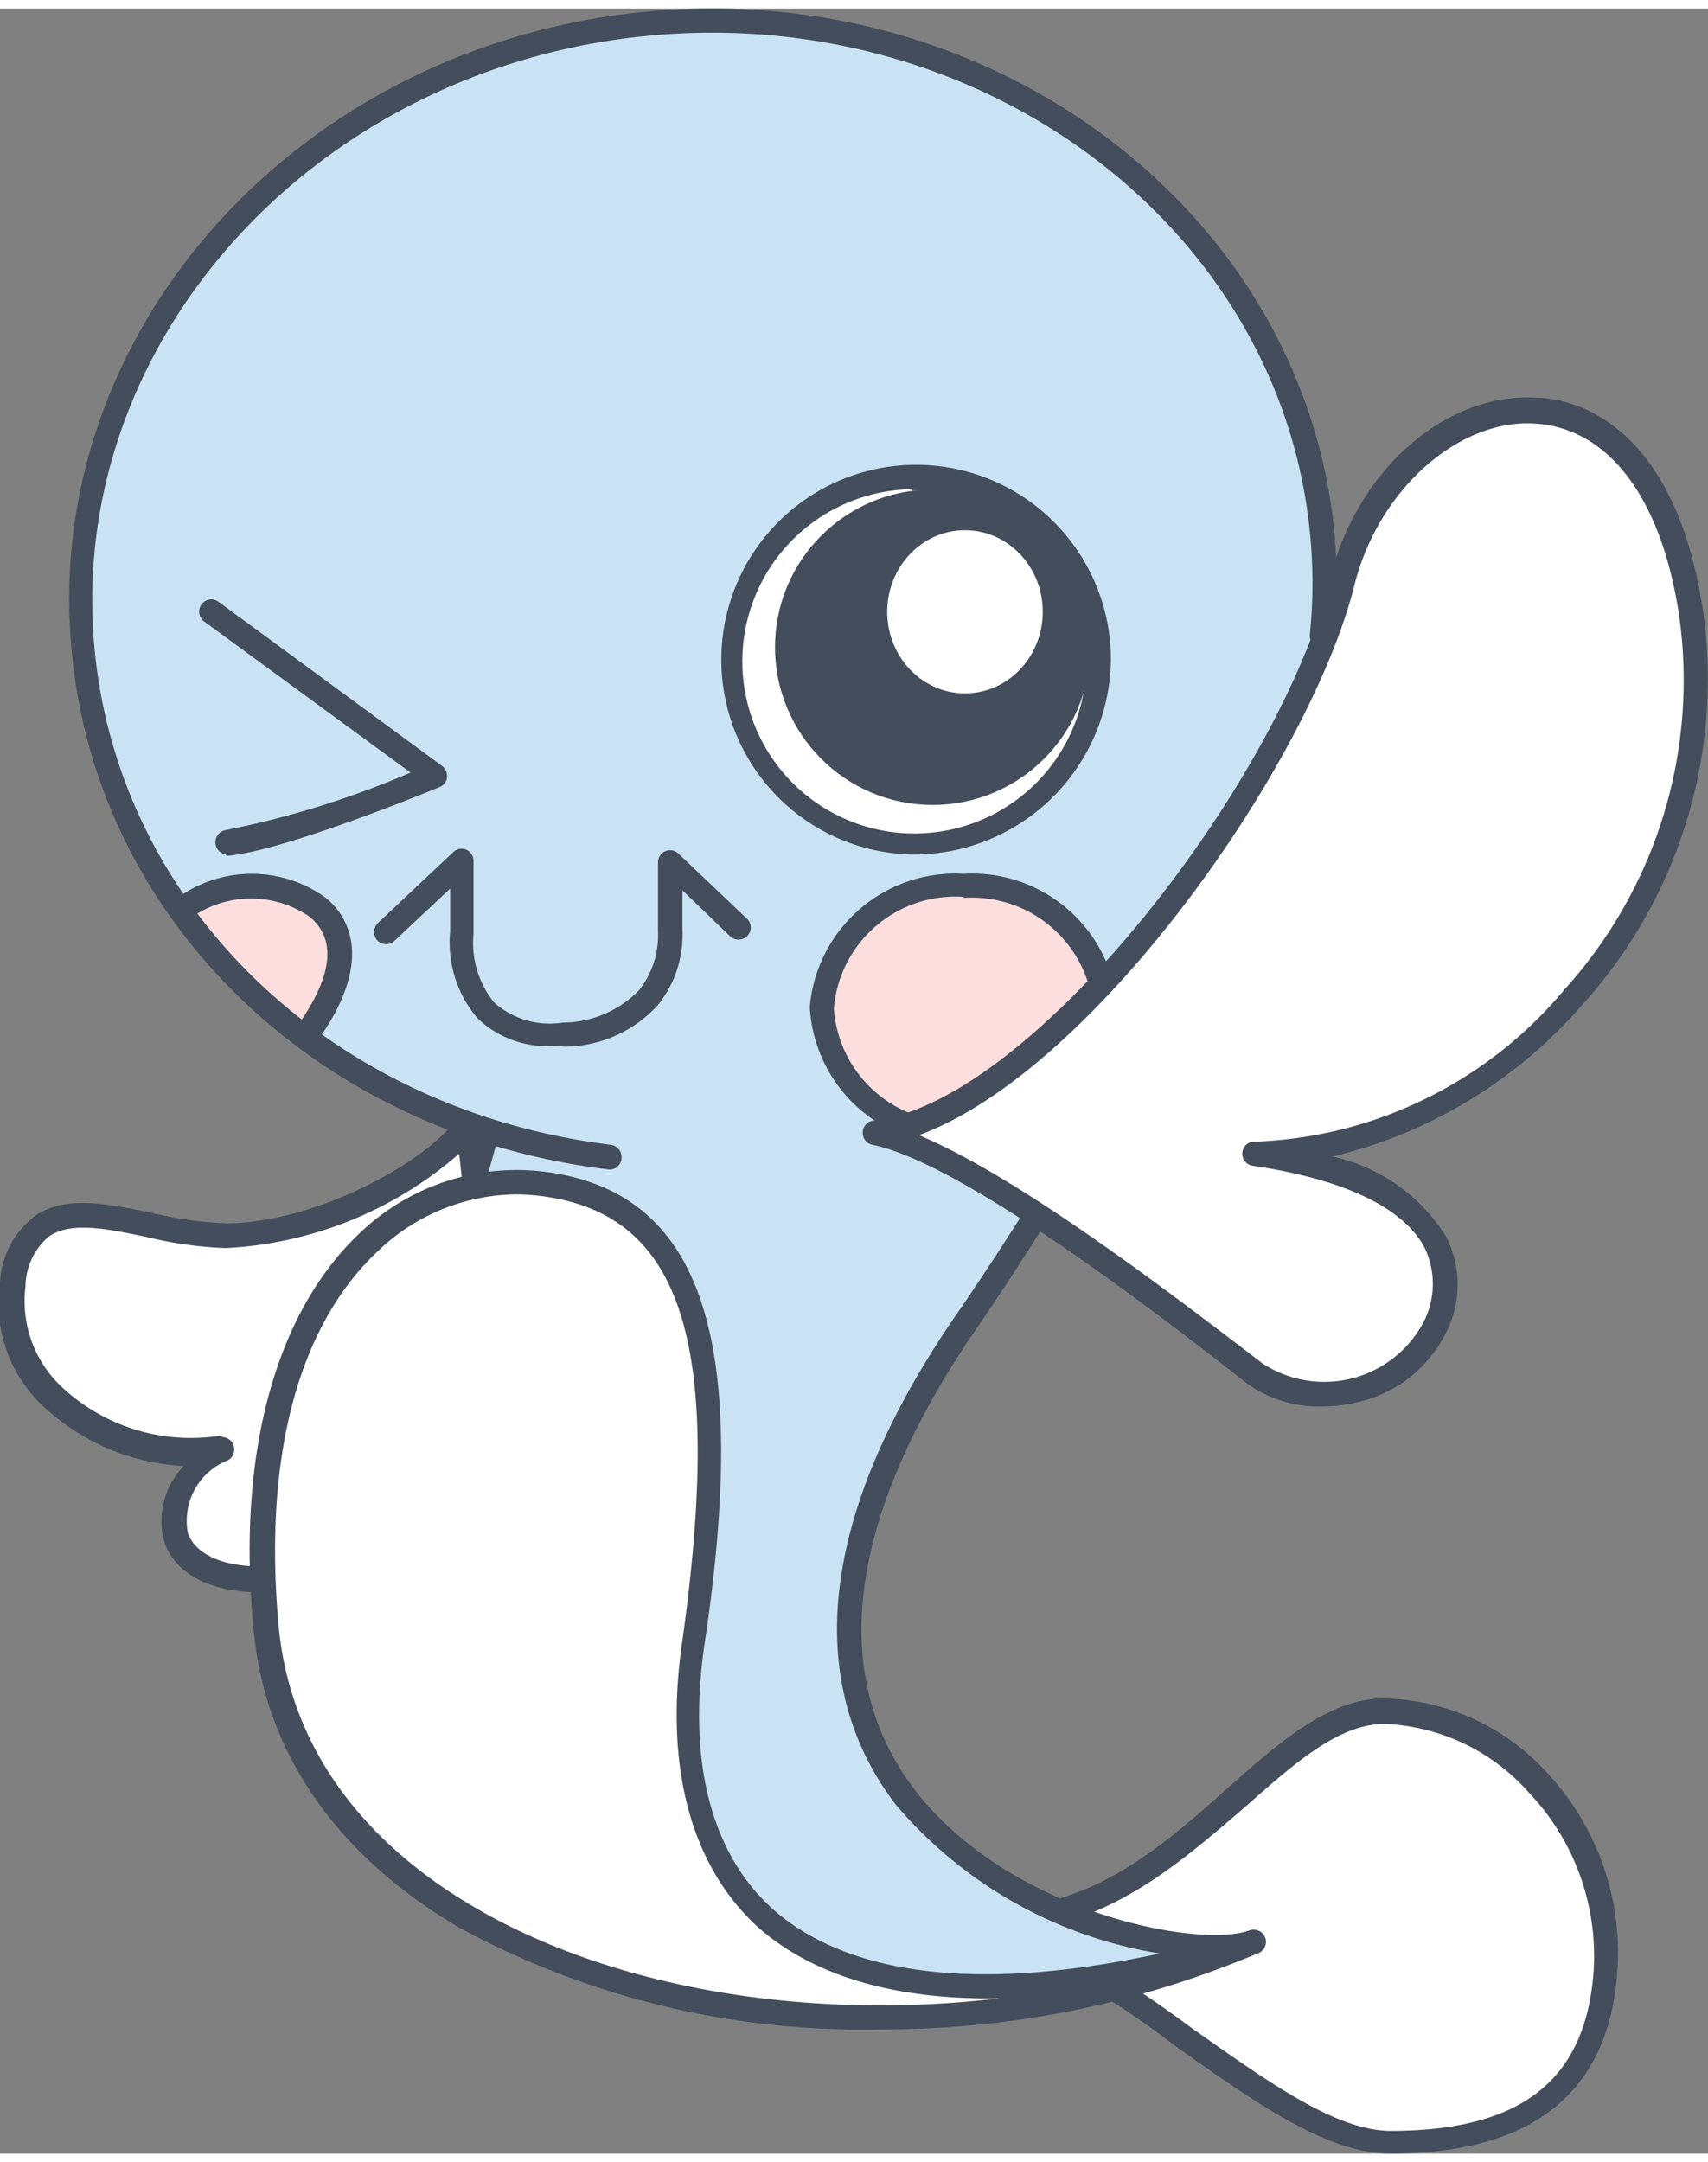
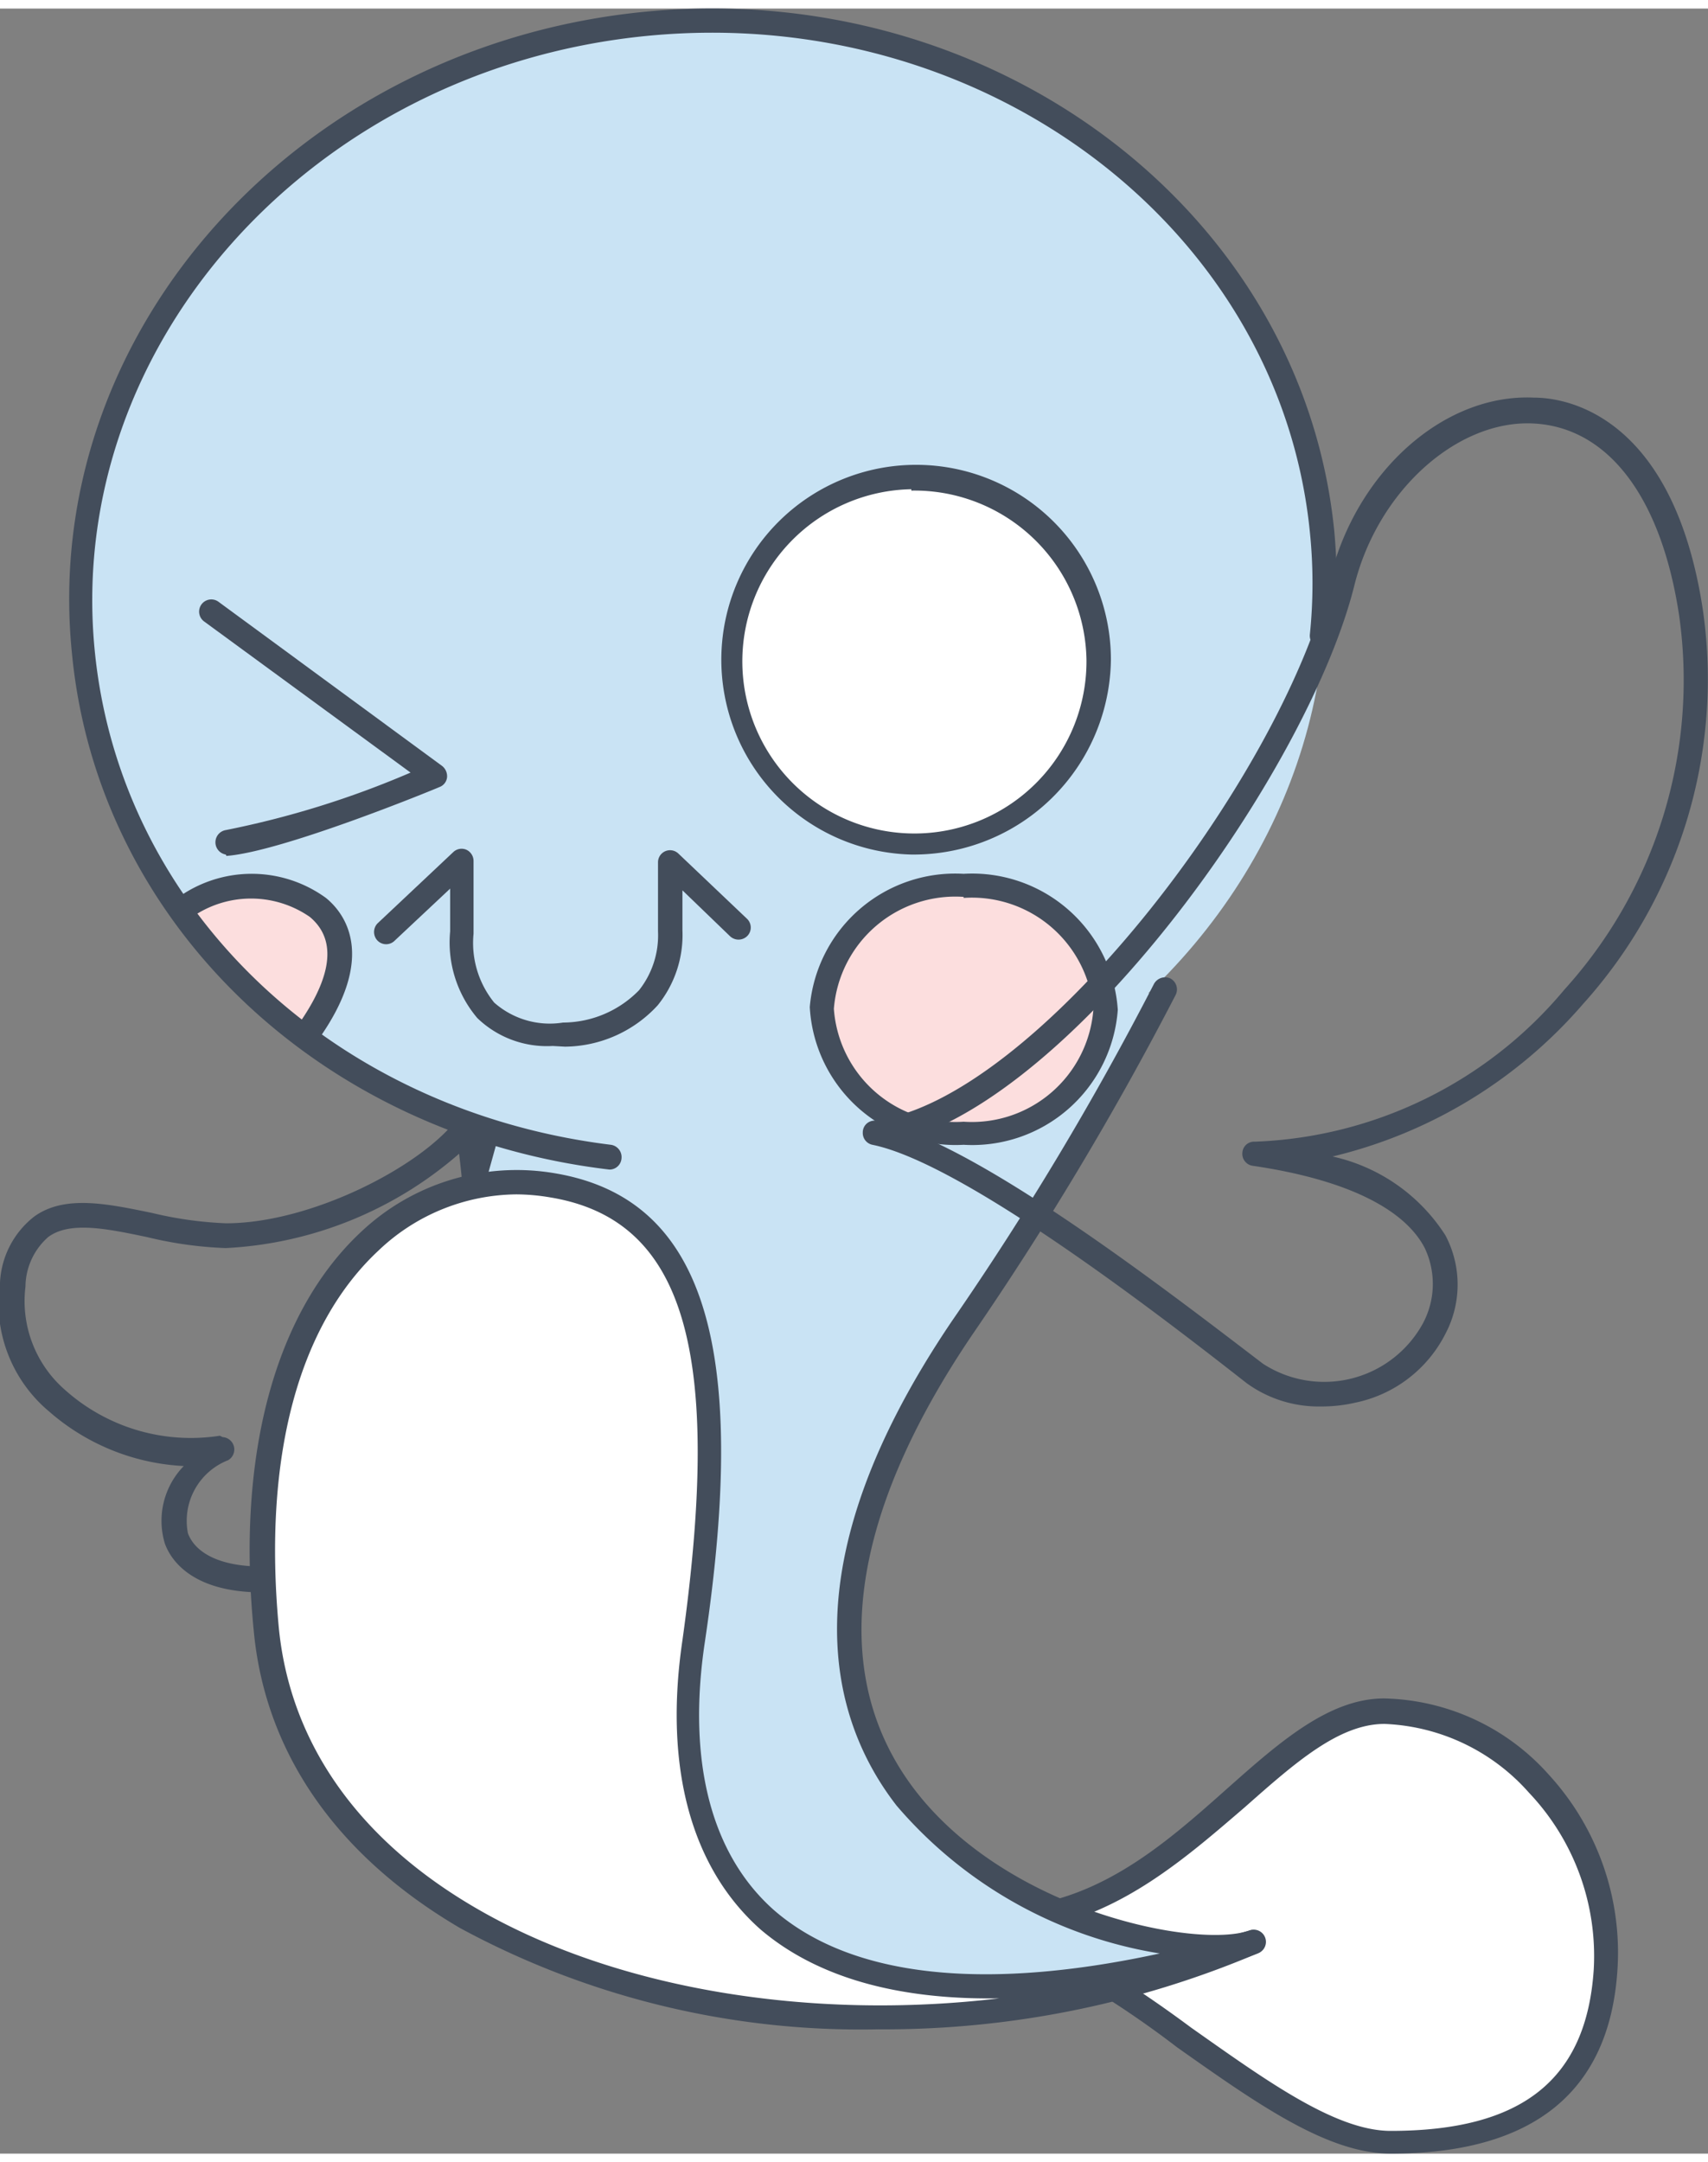
<svg xmlns="http://www.w3.org/2000/svg" viewBox="0 0 49.63 62.3" width="49" height="62">
  <rect x="0" y="0" width="49.63" height="62.3" fill="#808080" stroke="none" />
  <defs>
    <style>.cls-1{fill:#c9e3f4;}.cls-2{fill:#fff;}.cls-3{fill:#434d5b;}.cls-4{fill:#fcdede;}</style>
  </defs>
  <title>ico_workn</title>
  <g id="レイヤー_2" data-name="レイヤー 2">
    <g id="レイヤー_6" data-name="レイヤー 6">
      <ellipse class="cls-1" cx="20.47" cy="17.2" rx="18.07" ry="16.56" transform="translate(-1.55 2.03) rotate(-5.48)" />
      <path class="cls-2" d="M28.68,55.51c5.47.18,8.2-6.08,11.55-6.08s6.7,3.44,6.43,7.49-3.17,5-6.25,5S33.18,57.29,28.68,55.51Z" />
      <path class="cls-3" d="M40.41,62.3c-1.83,0-3.86-1.43-6.21-3.09a28.11,28.11,0,0,0-5.65-3.37.35.35,0,0,1,.14-.68c3,.09,5.11-1.81,7-3.49,1.51-1.34,2.94-2.59,4.53-2.59A6.59,6.59,0,0,1,45,51.29,7.64,7.64,0,0,1,47,56.94C46.78,60.5,44.56,62.3,40.41,62.3ZM30.1,55.77a36.47,36.47,0,0,1,4.51,2.87c2.16,1.52,4.19,3,5.8,3,3.82,0,5.69-1.49,5.9-4.69a6.89,6.89,0,0,0-1.88-5.13,5.91,5.91,0,0,0-4.2-2c-1.32,0-2.59,1.12-4.06,2.42C34.48,53.69,32.6,55.35,30.1,55.77Z" />
-       <path class="cls-2" d="M13.59,32.46c-1.13,1.54-4.48,3.22-7,3.22s-5.73-2-6.17,1.41S4,42.38,6.47,41.85C4.18,43,4.18,46.69,9.86,45.28S13.59,32.46,13.59,32.46Z" />
      <path class="cls-3" d="M7.62,46c-2.1,0-2.68-1-2.83-1.42a2.28,2.28,0,0,1,.55-2.25,6.43,6.43,0,0,1-3.92-1.59A4.1,4.1,0,0,1,0,37a2.59,2.59,0,0,1,1-1.92c.88-.63,2.11-.37,3.42-.1a11,11,0,0,0,2.15.3c2.49,0,5.73-1.68,6.74-3.07a.37.37,0,0,1,.37-.13.35.35,0,0,1,.27.28c.08.48,1.94,11.75-4,13.23A9.79,9.79,0,0,1,7.62,46ZM6.47,41.49a.36.36,0,0,1,.16.67,1.89,1.89,0,0,0-1.17,2.12c.28.77,1.56,1.35,4.32.66,4.49-1.11,3.87-9.17,3.56-11.68A11.18,11.18,0,0,1,6.56,36a11.37,11.37,0,0,1-2.29-.32c-1.15-.24-2.24-.47-2.87,0a1.94,1.94,0,0,0-.66,1.44,3.42,3.42,0,0,0,1.15,3,5.49,5.49,0,0,0,4.5,1.33Z" />
      <path class="cls-1" d="M33.87,28.49A91,91,0,0,1,28,38.32C18,53,33.62,57.16,36.44,56.16c-8.64,3.76-26.22-.37-27.77-7.7-1.47-7,1.22-11.63,4.85-13.58l.62-2.2" />
      <path class="cls-3" d="M28.35,57.91a32.32,32.32,0,0,1-14.2-3.21C10.83,53,8.82,50.85,8.33,48.53c-1.55-7.36,1.48-12,4.89-13.88l.58-2.07a.35.35,0,0,1,.68.19L13.86,35a.36.36,0,0,1-.17.21C10.45,36.93,7.53,41.31,9,48.39c.44,2.1,2.33,4.07,5.45,5.68,5.75,3,14,3.93,19.69,2.48a12.73,12.73,0,0,1-8.09-4.36c-1.93-2.49-3.21-6.95,1.61-14.07a88.52,88.52,0,0,0,5.87-9.79.37.37,0,0,1,.48-.16.36.36,0,0,1,.15.48,92.39,92.39,0,0,1-5.91,9.87c-3.63,5.36-4.2,9.93-1.65,13.24,2.74,3.54,8.22,4.59,9.7,4.06a.35.35,0,0,1,.26.66A21.18,21.18,0,0,1,28.35,57.91Z" />
      <path class="cls-2" d="M36.44,56.16C25.27,61.09,8.7,57.57,7.7,47.05c-.88-9.32,3.7-13.67,8.38-12.87,3.85.65,5.39,4.23,4.05,13.22C18.9,55.69,24.33,59.68,36.44,56.16Z" />
      <path class="cls-3" d="M25.51,58.69a24.46,24.46,0,0,1-12.14-2.94c-3.6-2.11-5.68-5.11-6-8.67C6.87,42,8,37.87,10.47,35.55a6.59,6.59,0,0,1,5.67-1.72c4.29.73,5.64,4.93,4.34,13.62-.52,3.47.19,6.16,2,7.77,2.6,2.27,7.38,2.48,13.83.6a.35.35,0,0,1,.43.22.36.36,0,0,1-.19.44A27.77,27.77,0,0,1,25.51,58.69ZM15,34.44A5.88,5.88,0,0,0,11,36.07c-2.33,2.17-3.36,6-2.9,10.94.32,3.33,2.28,6.14,5.68,8.13,4.09,2.4,9.8,3.3,15.26,2.65-3,.05-5.33-.63-6.94-2-2-1.77-2.82-4.68-2.27-8.4C21,39,19.9,35.18,16,34.53A6,6,0,0,0,15,34.44Z" />
      <path class="cls-4" d="M5.33,26.12c1.36-1.42,6.66-.6,3.59,3.64" />
      <path class="cls-3" d="M8.92,30.11a.42.42,0,0,1-.21-.06.36.36,0,0,1-.07-.5c.71-1,1.36-2.34.36-3.17a3,3,0,0,0-3.41,0,.36.36,0,0,1-.5,0,.35.35,0,0,1,0-.5,3.67,3.67,0,0,1,4.38-.05C10,26.26,11,27.52,9.21,30A.37.37,0,0,1,8.92,30.11Z" />
      <ellipse class="cls-4" cx="28.04" cy="29.08" rx="4.12" ry="3.6" />
      <path class="cls-3" d="M28,33a4.24,4.24,0,0,1-4.47-4A4.24,4.24,0,0,1,28,25.13a4.24,4.24,0,0,1,4.48,3.95A4.24,4.24,0,0,1,28,33Zm0-7.2a3.54,3.54,0,0,0-3.77,3.25A3.54,3.54,0,0,0,28,32.33a3.54,3.54,0,0,0,3.77-3.25A3.54,3.54,0,0,0,28,25.83Z" />
      <ellipse class="cls-2" cx="26.48" cy="18.91" rx="5.44" ry="5.3" />
      <path class="cls-3" d="M26.48,24.57a5.66,5.66,0,1,1,5.8-5.66A5.73,5.73,0,0,1,26.48,24.57Zm0-10.61a5,5,0,1,0,5.09,4.95A5,5,0,0,0,26.48,14Z" />
-       <circle class="cls-3" cx="27.1" cy="18.55" r="4.58" />
-       <ellipse class="cls-2" cx="28.04" cy="17.52" rx="2.26" ry="2.37" />
      <path class="cls-3" d="M6.56,24.57a.36.36,0,0,1,0-.71,26.85,26.85,0,0,0,5.37-1.67l-6-4.39a.35.35,0,0,1,.42-.57L12.85,22a.38.38,0,0,1,.14.33.34.34,0,0,1-.22.28c-.18.08-4.57,1.88-6.19,2Z" />
      <path class="cls-3" d="M16.06,30.13a2.91,2.91,0,0,1-2.19-.81,3.4,3.4,0,0,1-.79-2.52V25.56l-1.61,1.51a.35.35,0,0,1-.5,0,.36.36,0,0,1,0-.5l2.2-2.07a.35.35,0,0,1,.38-.07.36.36,0,0,1,.21.33v2.11a2.75,2.75,0,0,0,.6,2,2.44,2.44,0,0,0,2,.58,3.1,3.1,0,0,0,2.21-.94,2.57,2.57,0,0,0,.55-1.71v-2a.35.35,0,0,1,.59-.26l2,1.9a.35.35,0,0,1,0,.5.36.36,0,0,1-.5,0l-1.38-1.33v1.16a3.25,3.25,0,0,1-.72,2.18,3.7,3.7,0,0,1-2.69,1.2Z" />
-       <path class="cls-2" d="M25.42,32.68c4.93-.62,12.17-10.31,13.58-16s8.81-7.85,10.13.88S42.87,33.38,36.44,33.21c5.51.83,6.13,3.24,5.19,5.12a3.62,3.62,0,0,1-5.19,1.31C33.68,37.49,28.15,33.21,25.42,32.68Z" />
      <path class="cls-3" d="M38.38,40.6a3.56,3.56,0,0,1-2.16-.68C33.77,38,28,33.54,25.35,33a.35.35,0,0,1-.28-.36.34.34,0,0,1,.31-.34C30,31.76,37.2,22.44,38.65,16.55c.77-3.11,3.31-5.37,5.92-5.25,1.2,0,4.09.76,4.91,6.16A14.09,14.09,0,0,1,46,28.91a13.88,13.88,0,0,1-7.28,4.43A5.23,5.23,0,0,1,42,35.63,3.06,3.06,0,0,1,42,38.49a3.79,3.79,0,0,1-2.62,2A4.33,4.33,0,0,1,38.38,40.6ZM26.7,32.72c3,1.25,7.6,4.81,10,6.64a3.27,3.27,0,0,0,4.65-1.18A2.43,2.43,0,0,0,41.4,36c-.6-1.16-2.33-2-5-2.39a.35.35,0,0,1-.3-.38.34.34,0,0,1,.36-.32,12.3,12.3,0,0,0,9-4.42,13.38,13.38,0,0,0,3.33-10.87c-.52-3.44-2.07-5.47-4.25-5.57s-4.5,1.93-5.19,4.72C38.05,21.94,31.79,30.86,26.7,32.72Z" />
      <path class="cls-3" d="M17.71,33.72h0c-8.45-1-14.88-7.21-15.62-15C1.15,9.4,8.66,1.06,18.77.09s19.07,5.8,20,15.08a16.78,16.78,0,0,1,0,3.09.36.36,0,0,1-.39.32.37.37,0,0,1-.32-.39,14.54,14.54,0,0,0,0-3C37.17,6.34,28.56-.14,18.84.79S1.89,9.72,2.75,18.62C3.47,26.11,9.63,32,17.75,33a.36.36,0,0,1,.31.39A.35.35,0,0,1,17.71,33.72Z" />
    </g>
  </g>
</svg>